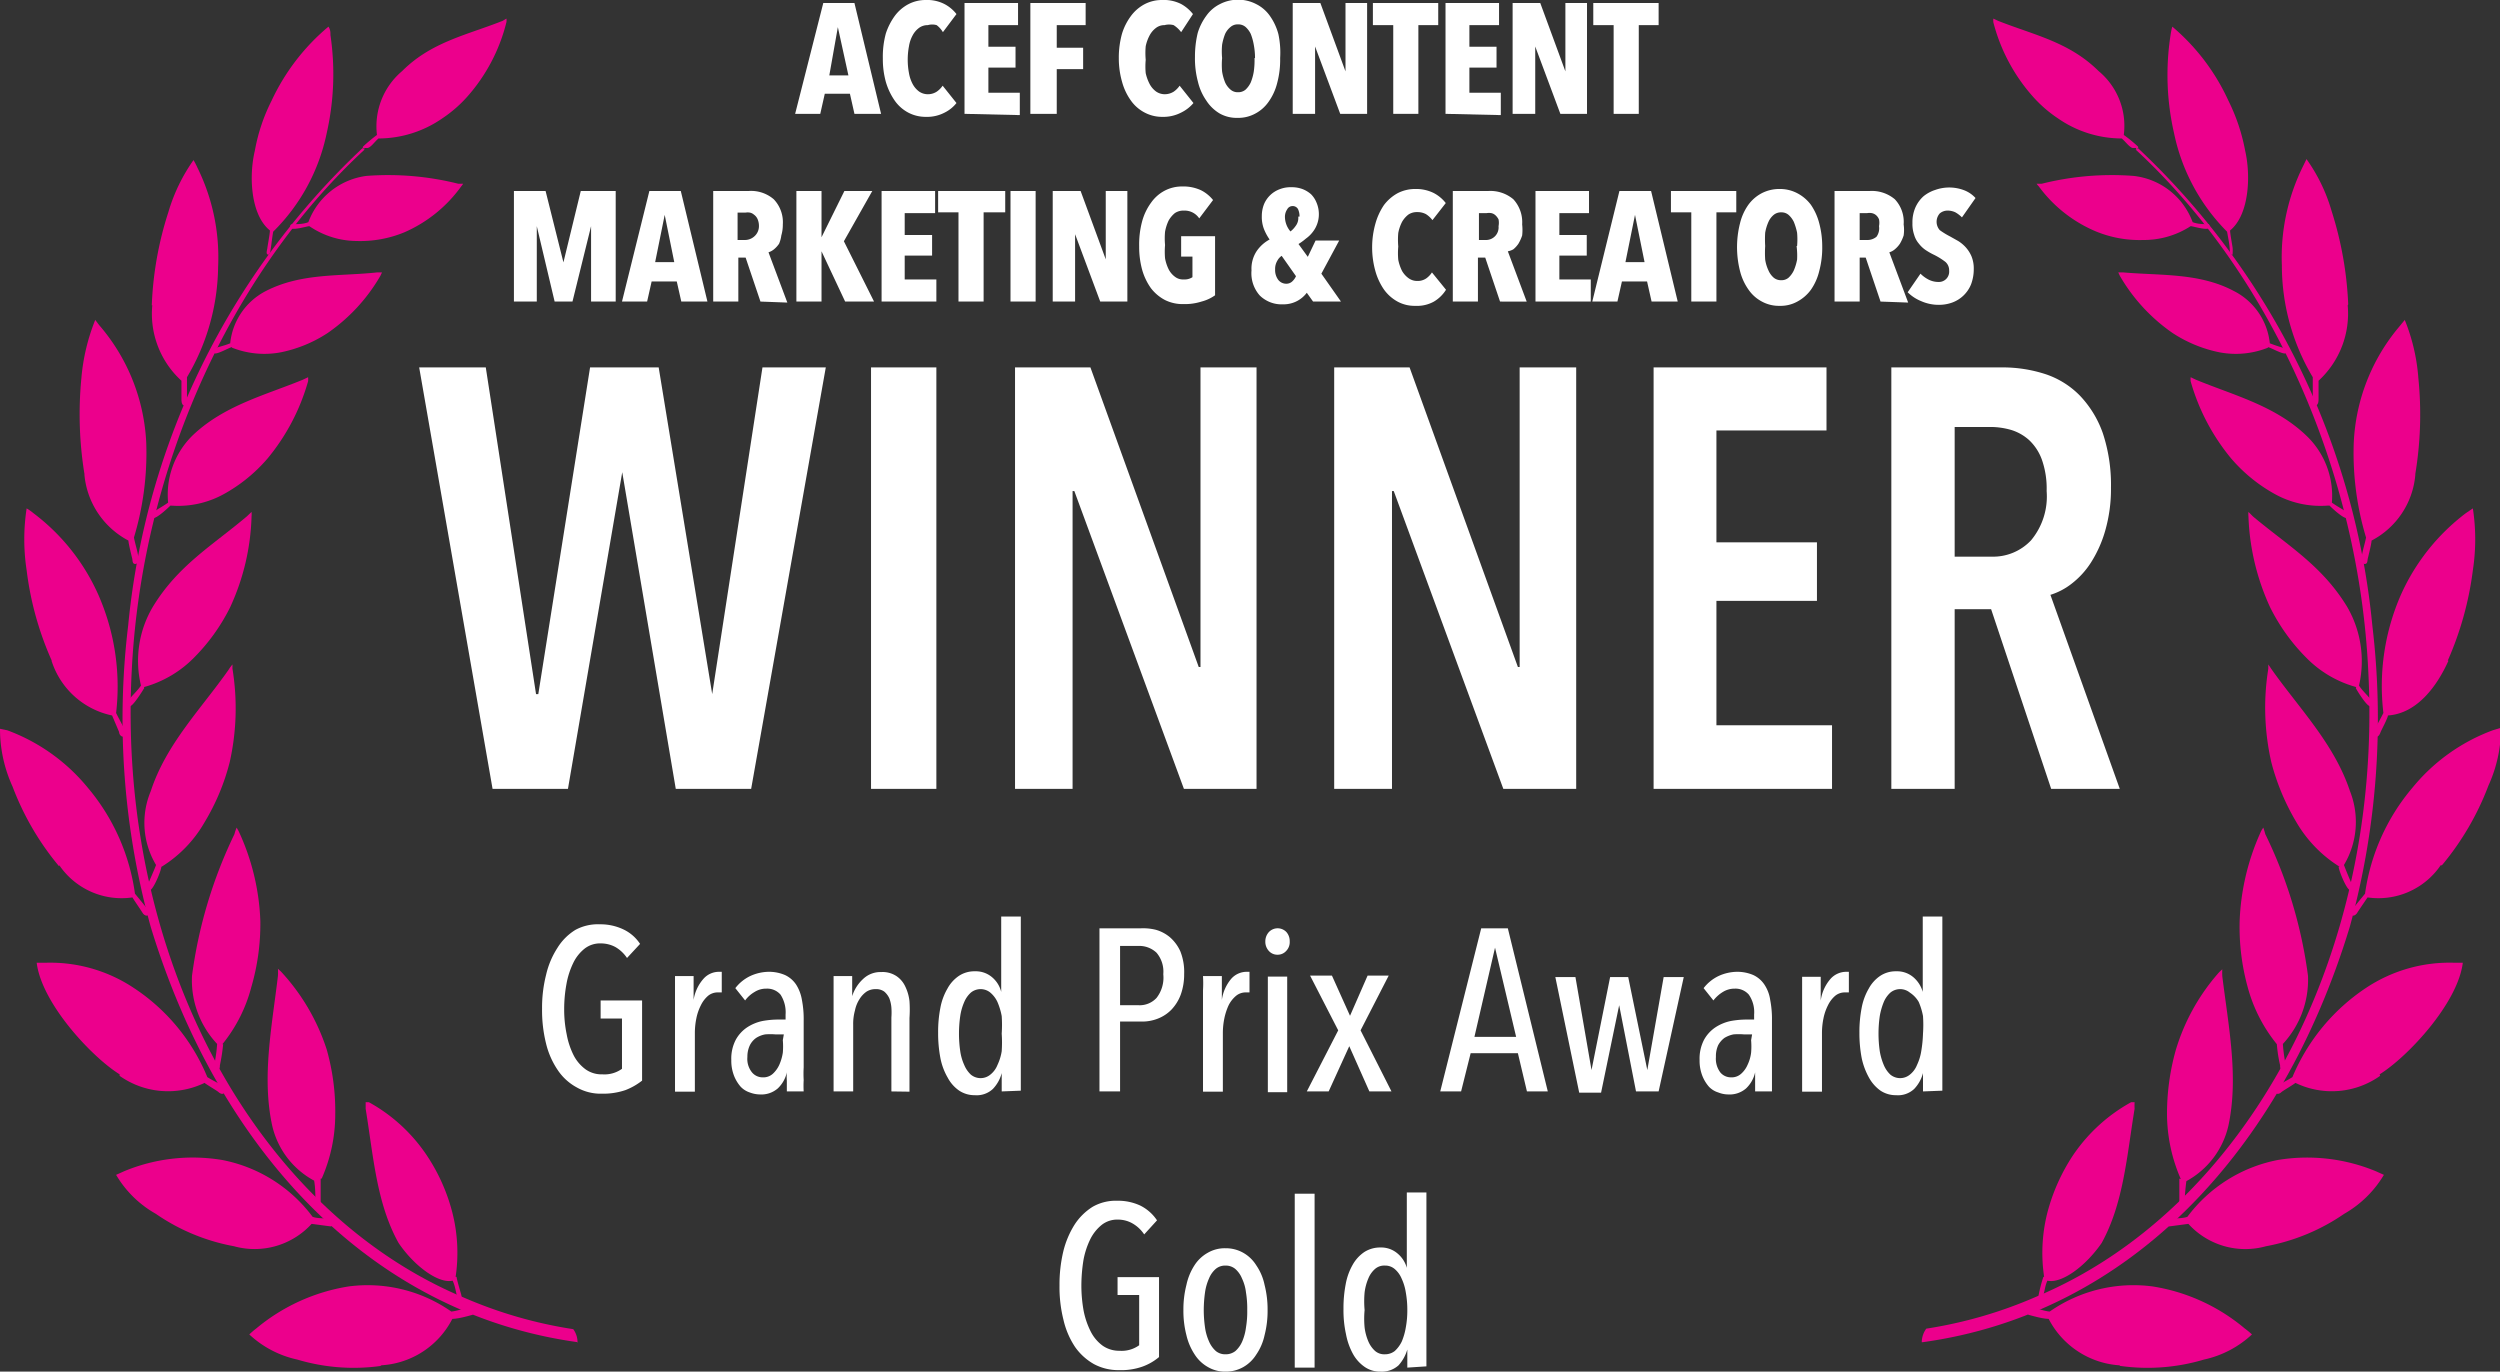
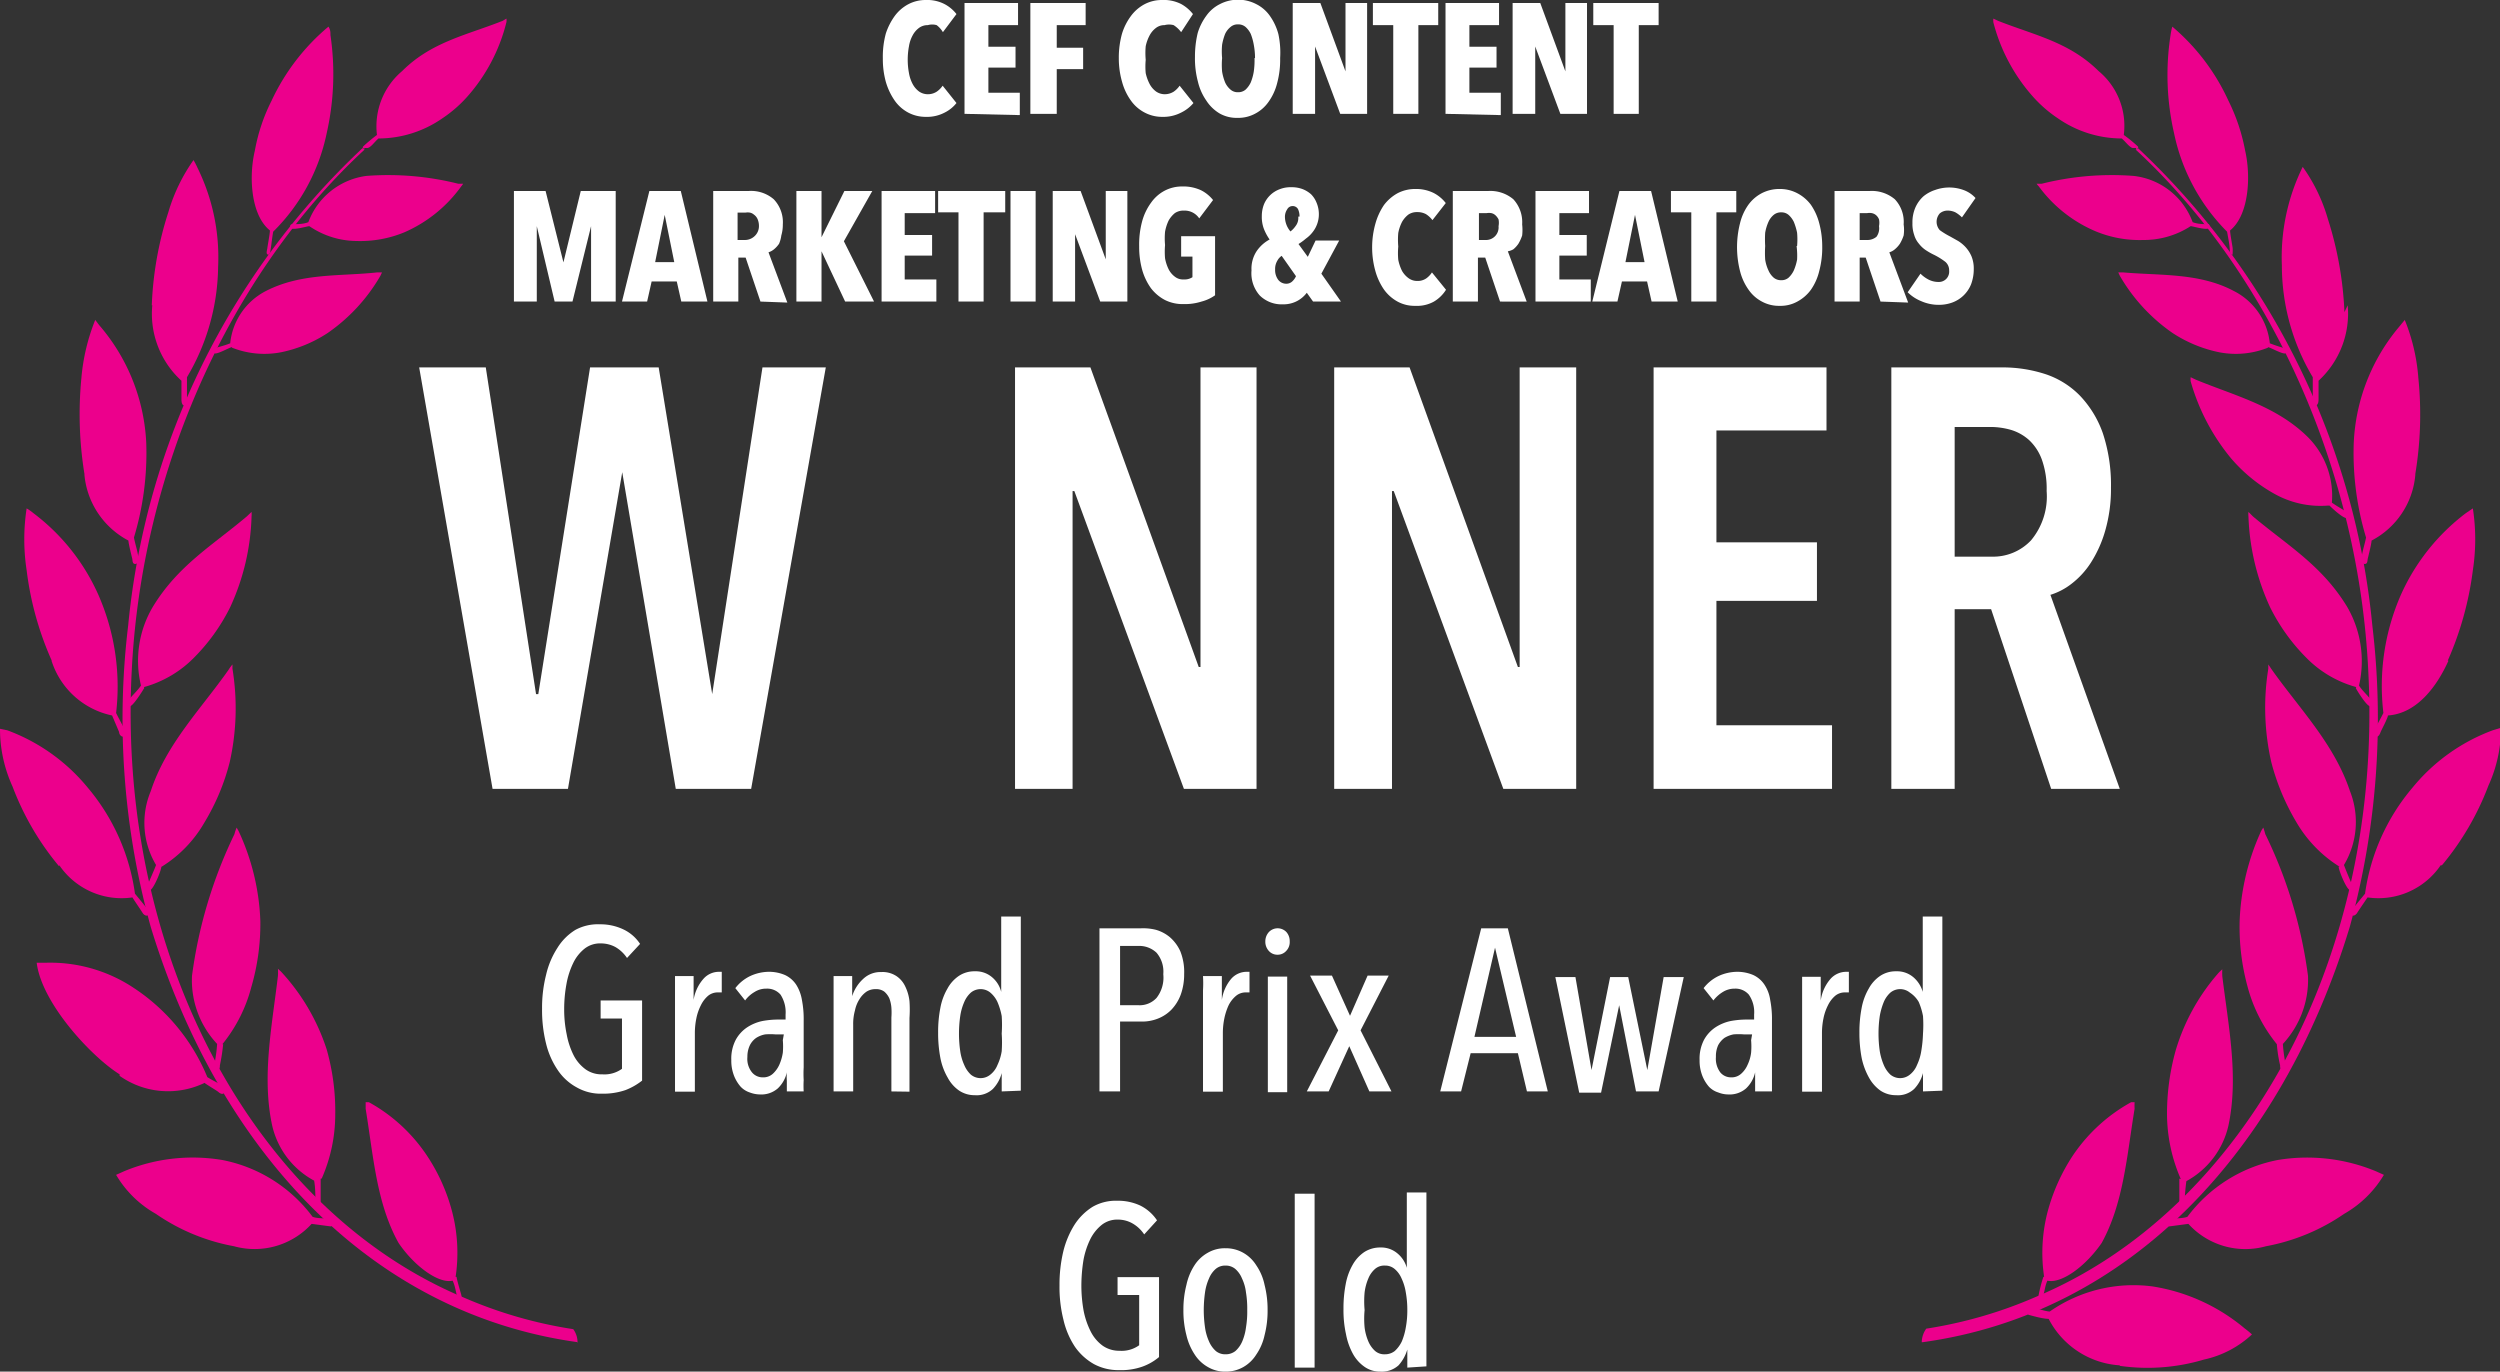
<svg xmlns="http://www.w3.org/2000/svg" viewBox="0 0 99.48 54.58">
  <rect x="0" y="0" width="99.48" height="54.58" fill="#333333" stroke="none" />
  <defs>
    <style>.cls-1{fill:#ec008c;fill-rule:evenodd;}.cls-2{fill:#fff;}</style>
  </defs>
  <g id="Layer_2" data-name="Layer 2">
    <g id="Layer_1-2" data-name="Layer 1">
      <path class="cls-1" d="M76.5,53.41c8.27-1.14,14.3-7.64,17-16.52a31.25,31.25,0,0,0,.9-12,30,30,0,0,0-9.33-19s0,0,0,0a.18.18,0,0,1-.09.06s0,0,0,0c5.41,5,8.89,12.82,9.26,20.79C94.83,38.08,89.31,48.15,81,51.61a17.66,17.66,0,0,1-4.35,1.26.94.94,0,0,0-.18.54" />
      <path class="cls-1" d="M97.12,34.43a3,3,0,0,1-2.91,1.28c-.06.09-.37.54-.41.61s-.15.16-.22.09-.09-.09,0-.2l.53-.65A8.28,8.28,0,0,1,96,31.34a7.48,7.48,0,0,1,3.19-2.28l.33-.1a5.52,5.52,0,0,1-.5,2.3,11,11,0,0,1-1.85,3.17" />
      <path class="cls-1" d="M87.17,9c.09,0,.66.18.72.07s0-.15,0-.15c-.21,0-.44,0-.64-.08A2.84,2.84,0,0,0,84.9,7a11.47,11.47,0,0,0-3.65.31l-.21,0a.87.87,0,0,0,.09.11,5.42,5.42,0,0,0,2.25,1.78,4.56,4.56,0,0,0,1.9.35A3.43,3.43,0,0,0,87.17,9" />
      <path class="cls-1" d="M85,5.89s0,0-.12,0-.29-.24-.45-.38a4.46,4.46,0,0,1-2.54-.8,5.13,5.13,0,0,1-1-.87A7.13,7.13,0,0,1,79.32.89a.68.68,0,0,1,0-.15l.19.09c1.44.57,2.83.84,4,2a2.83,2.83,0,0,1,1,2.54,5.47,5.47,0,0,1,.54.44c.08.06,0,.12-.06.12" />
      <path class="cls-1" d="M90.23,13.81c.1,0,.65.33.73.24s0-.16,0-.18a6,6,0,0,1-.64-.21,2.63,2.63,0,0,0-1.43-2.08c-1.37-.73-2.93-.61-4.4-.74l-.2,0,.06.13a7.06,7.06,0,0,0,2.1,2.28,5.32,5.32,0,0,0,1.87.77,3.46,3.46,0,0,0,1.94-.19" />
      <path class="cls-1" d="M97.43,26.29c-.45,1-1.24,2.1-2.41,2.18,0,.1-.26.58-.29.66s-.09.22-.19.17a.17.17,0,0,1-.08-.18c.11-.27.25-.48.38-.75a9.06,9.06,0,0,1,.7-4.71,8.35,8.35,0,0,1,2.58-3.24l.28-.19a8.12,8.12,0,0,1,0,2.46,12.88,12.88,0,0,1-1,3.6" />
      <path class="cls-1" d="M96.11,18.9a3.26,3.26,0,0,1-1.74,2.61c0,.11-.13.63-.15.71s0,.24-.14.22a.13.13,0,0,1-.11-.15c0-.27.12-.59.18-.9a11.65,11.65,0,0,1-.49-3.76A7.7,7.7,0,0,1,95.47,13l.22-.27a7.62,7.62,0,0,1,.54,2.3,14.44,14.44,0,0,1-.12,3.83" />
-       <path class="cls-1" d="M93.42,12.15a3.63,3.63,0,0,1-1.16,3c0,.11,0,.65,0,.72s0,.23-.1.26-.1,0-.13-.12c0-.27,0-.7,0-1a8.68,8.68,0,0,1-1.23-4.45,8.15,8.15,0,0,1,.83-3.92l.15-.31a6.81,6.81,0,0,1,1,2.07,14.1,14.1,0,0,1,.66,3.71" />
+       <path class="cls-1" d="M93.42,12.15a3.63,3.63,0,0,1-1.16,3c0,.11,0,.65,0,.72s0,.23-.1.26-.1,0-.13-.12c0-.27,0-.7,0-1a8.68,8.68,0,0,1-1.23-4.45,8.15,8.15,0,0,1,.83-3.92a6.81,6.81,0,0,1,1,2.07,14.1,14.1,0,0,1,.66,3.71" />
      <path class="cls-1" d="M89.34,6c.23,1,.16,2.55-.6,3.17,0,.13.09.6.1.69s0,.22,0,.26-.06,0-.11-.08c0-.28-.06-.53-.11-.82A7.79,7.79,0,0,1,86.51,5.3a10.38,10.38,0,0,1-.14-3.9,2.29,2.29,0,0,1,.07-.34A8.44,8.44,0,0,1,88.67,4a7.58,7.58,0,0,1,.67,2" />
      <path class="cls-1" d="M92.7,20.12c.08.09.58.55.7.49s0-.18,0-.21-.42-.26-.61-.4a3.3,3.3,0,0,0-1-2.65c-1.25-1.21-2.91-1.62-4.41-2.24l-.21-.1a.94.94,0,0,0,0,.16,8.38,8.38,0,0,0,1.61,3.07,6.28,6.28,0,0,0,1.76,1.43,3.75,3.75,0,0,0,2.07.45" />
      <path class="cls-1" d="M93.74,27.38c.06.11.45.75.58.72s.1-.15.06-.21c-.16-.22-.37-.39-.51-.61a4.31,4.31,0,0,0-.47-3.13c-1-1.65-2.38-2.45-3.75-3.6l-.18-.18a1,1,0,0,0,0,.18,9.41,9.41,0,0,0,.86,3.61,7.68,7.68,0,0,0,1.43,2,4.41,4.41,0,0,0,2,1.18" />
      <path class="cls-1" d="M93.06,34.49c0,.14.31.9.45.93s.13-.13.09-.2c-.11-.25-.23-.54-.33-.8a3.33,3.33,0,0,0,.24-2.94c-.62-1.87-2-3.27-3.1-4.82l-.15-.22s0,.11,0,.17a9.77,9.77,0,0,0,.12,3.72,9.14,9.14,0,0,0,1,2.39,5.13,5.13,0,0,0,1.72,1.77" />
-       <path class="cls-1" d="M94.71,42.81a3.32,3.32,0,0,1-3.37.28c-.08.07-.51.32-.56.37s-.18.12-.24,0a.14.14,0,0,1,0-.2c.21-.15.45-.25.68-.4a7.93,7.93,0,0,1,2.93-3.55,6,6,0,0,1,3.53-1H98c-.2,1.62-2.2,3.75-3.31,4.44" />
      <path class="cls-1" d="M90.6,41.55a5.63,5.63,0,0,0,.13.84c0,.08,0,.2.14.16s.09-.1.09-.15a6.14,6.14,0,0,1-.12-.86,3.75,3.75,0,0,0,1-2.71,18.25,18.25,0,0,0-1.7-5.64,2.58,2.58,0,0,0-.08-.26l-.08.13a9.43,9.43,0,0,0-.86,3.59,9,9,0,0,0,.32,2.63,6.11,6.11,0,0,0,1.16,2.27" />
      <path class="cls-1" d="M90.17,49.59a3.06,3.06,0,0,1-3.09-.89l-.75.1a.14.14,0,0,1-.13-.12s0-.12.1-.17.48,0,.74-.09a5.88,5.88,0,0,1,3.59-2.26,7.14,7.14,0,0,1,3.92.45l.31.14a4.34,4.34,0,0,1-1.58,1.55,8.06,8.06,0,0,1-3.11,1.29" />
      <path class="cls-1" d="M86.72,46.9c0,.12,0,.56,0,.86,0,.08,0,.19.09.19a.15.15,0,0,0,.12-.11A8.43,8.43,0,0,1,87,47a3.36,3.36,0,0,0,1.68-2.24c.4-1.92,0-3.89-.25-5.91a2.53,2.53,0,0,1,0-.28l-.12.11a8.2,8.2,0,0,0-1.73,3.1,9.34,9.34,0,0,0-.35,2.6,6.5,6.5,0,0,0,.55,2.54" />
      <path class="cls-1" d="M81.31,50.81a5.88,5.88,0,0,0-.19.73c0,.07-.06.17,0,.21a.12.12,0,0,0,.14-.06c.1-.24.1-.49.21-.73.56.13,1.52-.57,2.16-1.5.87-1.58,1-3.45,1.31-5.34a2.38,2.38,0,0,1,0-.26l-.14,0A6.68,6.68,0,0,0,82.47,46a7.64,7.64,0,0,0-1,2.25,6.5,6.5,0,0,0-.13,2.56" />
      <path class="cls-1" d="M84.35,54.33a3.43,3.43,0,0,1-2.83-1.85c-.2,0-.54-.09-.76-.15-.06,0-.09-.08-.09-.16s0-.11.13-.13c.25,0,.48.12.76.15a5.83,5.83,0,0,1,4.1-1,7.52,7.52,0,0,1,3.66,1.67,3.36,3.36,0,0,1,.29.24,4.06,4.06,0,0,1-1.91,1,7.83,7.83,0,0,1-3.35.25" />
      <path class="cls-1" d="M23,53.41c-8.26-1.14-14.29-7.64-17-16.52a31.05,31.05,0,0,1-.9-12,30,30,0,0,1,9.33-19s0,0,0,0a.21.21,0,0,0,.08.06s0,0,0,0c-5.41,5-8.89,12.82-9.27,20.79-.58,11.36,4.94,21.43,13.21,24.89a17.61,17.61,0,0,0,4.36,1.26.87.87,0,0,1,.17.54" />
      <path class="cls-1" d="M2.36,34.43a3,3,0,0,0,2.91,1.28c.05.09.36.54.4.61s.15.16.23.09a.16.16,0,0,0,0-.2l-.53-.65a8.28,8.28,0,0,0-1.88-4.22,7.49,7.49,0,0,0-3.2-2.28L0,29a5.52,5.52,0,0,0,.5,2.3,11,11,0,0,0,1.85,3.17" />
      <path class="cls-1" d="M12.31,9c-.09,0-.66.18-.73.07s0-.15.06-.15c.21,0,.44,0,.63-.08A2.86,2.86,0,0,1,14.58,7a11.47,11.47,0,0,1,3.65.31l.2,0a.76.76,0,0,1-.08.11A5.48,5.48,0,0,1,16.1,9.24a4.59,4.59,0,0,1-1.9.35A3.38,3.38,0,0,1,12.31,9" />
      <path class="cls-1" d="M14.48,5.89s0,0,.13,0,.29-.24.45-.38a4.46,4.46,0,0,0,2.54-.8,5.13,5.13,0,0,0,1-.87A7,7,0,0,0,20.15.89a.37.37,0,0,0,0-.15L20,.83c-1.44.57-2.84.84-4,2a2.87,2.87,0,0,0-1,2.54,6.85,6.85,0,0,0-.53.44c-.08.06,0,.12.05.12" />
      <path class="cls-1" d="M9.24,13.81c-.09,0-.64.33-.72.24s0-.16,0-.18.44-.12.64-.21a2.64,2.64,0,0,1,1.42-2.08C12,10.85,13.55,11,15,10.84l.2,0-.06.13a7.06,7.06,0,0,1-2.1,2.28,5.32,5.32,0,0,1-1.87.77,3.5,3.5,0,0,1-1.95-.19" />
      <path class="cls-1" d="M2.05,26.29a3.22,3.22,0,0,0,2.41,2.18l.28.66c0,.1.1.22.2.17A.17.17,0,0,0,5,29.12c-.12-.27-.25-.48-.38-.75a9.06,9.06,0,0,0-.71-4.71,8.26,8.26,0,0,0-2.58-3.24,1.85,1.85,0,0,0-.27-.19,8.12,8.12,0,0,0,0,2.46,12.55,12.55,0,0,0,1,3.6" />
      <path class="cls-1" d="M3.36,18.9a3.3,3.3,0,0,0,1.75,2.61c0,.11.13.63.15.71s0,.24.14.22a.14.14,0,0,0,.11-.15c0-.27-.12-.59-.18-.9a11.65,11.65,0,0,0,.49-3.76A7.71,7.71,0,0,0,4,13c-.08-.09-.14-.18-.21-.27a8,8,0,0,0-.55,2.3,14.87,14.87,0,0,0,.12,3.83" />
      <path class="cls-1" d="M6.06,12.15a3.6,3.6,0,0,0,1.16,3c0,.11,0,.65,0,.72s0,.23.09.26.11,0,.13-.12c0-.27,0-.7,0-1A8.78,8.78,0,0,0,8.68,10.6a8.06,8.06,0,0,0-.82-3.92,3,3,0,0,0-.16-.31,7,7,0,0,0-1,2.07,13.71,13.71,0,0,0-.66,3.71" />
      <path class="cls-1" d="M10.14,6c-.24,1-.17,2.55.6,3.17,0,.13-.09.6-.1.69s-.06.22,0,.26.07,0,.11-.08c.05-.28.07-.53.12-.82A7.7,7.7,0,0,0,13,5.3a10.64,10.64,0,0,0,.15-3.9c0-.11,0-.22-.08-.34A8.54,8.54,0,0,0,10.81,4a7.23,7.23,0,0,0-.67,2" />
-       <path class="cls-1" d="M6.78,20.12c-.09.09-.58.55-.7.49s0-.18,0-.21.42-.26.61-.4a3.3,3.3,0,0,1,.95-2.65c1.25-1.21,2.9-1.62,4.41-2.24l.21-.1a.94.94,0,0,1,0,.16,8.38,8.38,0,0,1-1.61,3.07,6.28,6.28,0,0,1-1.76,1.43,3.75,3.75,0,0,1-2.07.45" />
      <path class="cls-1" d="M5.74,27.38c-.07.11-.46.75-.58.72s-.11-.15-.07-.21c.17-.22.37-.39.52-.61a4.21,4.21,0,0,1,.47-3.13c1-1.65,2.38-2.45,3.74-3.6l.19-.18a1.08,1.08,0,0,1,0,.18,9.21,9.21,0,0,1-.85,3.61,7.68,7.68,0,0,1-1.43,2,4.46,4.46,0,0,1-2,1.18" />
      <path class="cls-1" d="M6.42,34.49c0,.14-.31.9-.45.93s-.13-.13-.1-.2c.11-.25.24-.54.34-.8A3.26,3.26,0,0,1,6,31.48c.61-1.87,2-3.27,3.09-4.82a1.77,1.77,0,0,1,.16-.22l0,.17a9.76,9.76,0,0,1-.11,3.72,8.84,8.84,0,0,1-1,2.39,5,5,0,0,1-1.71,1.77" />
      <path class="cls-1" d="M4.76,42.81a3.34,3.34,0,0,0,3.38.28c.08.07.51.32.56.37s.18.12.24,0a.14.14,0,0,0,0-.2c-.21-.15-.46-.25-.69-.4a7.81,7.81,0,0,0-2.93-3.55,6,6,0,0,0-3.52-1H1.46c.2,1.62,2.19,3.75,3.3,4.44" />
      <path class="cls-1" d="M8.88,41.55a7.38,7.38,0,0,1-.13.84c0,.08,0,.2-.14.16s-.09-.1-.09-.15a6.14,6.14,0,0,0,.12-.86,3.7,3.7,0,0,1-1-2.71,18.51,18.51,0,0,1,1.69-5.64,1.34,1.34,0,0,1,.09-.26.83.83,0,0,0,.07.13,9.25,9.25,0,0,1,.87,3.59A9,9,0,0,1,10,39.28a6,6,0,0,1-1.15,2.27" />
      <path class="cls-1" d="M9.31,49.59a3.07,3.07,0,0,0,3.09-.89l.75.1a.14.14,0,0,0,.13-.12s0-.12-.1-.17-.49,0-.74-.09a5.88,5.88,0,0,0-3.59-2.26,7.11,7.11,0,0,0-3.92.45l-.31.14A4.26,4.26,0,0,0,6.2,48.3a8,8,0,0,0,3.11,1.29" />
      <path class="cls-1" d="M12.76,46.9c0,.12,0,.56,0,.86,0,.08,0,.19-.1.19s-.1-.06-.11-.11c0-.28,0-.57-.05-.86a3.33,3.33,0,0,1-1.68-2.24c-.4-1.92,0-3.89.24-5.91a2.46,2.46,0,0,0,0-.28l.12.11A8.33,8.33,0,0,1,13,41.76a9,9,0,0,1,.34,2.6,6.32,6.32,0,0,1-.54,2.54" />
      <path class="cls-1" d="M18.17,50.81c0,.08.11.45.19.73,0,.07.06.17,0,.21a.11.11,0,0,1-.13-.06c-.1-.24-.1-.49-.22-.73-.55.13-1.52-.57-2.15-1.5-.88-1.58-1-3.45-1.31-5.34,0-.09,0-.17,0-.26l.13,0A6.6,6.6,0,0,1,17,46a7.41,7.41,0,0,1,1,2.25,6.5,6.5,0,0,1,.13,2.56" />
-       <path class="cls-1" d="M15.13,54.33A3.4,3.4,0,0,0,18,52.48c.2,0,.55-.09.76-.15.06,0,.09-.08.1-.16a.14.14,0,0,0-.13-.13c-.25,0-.49.12-.77.15a5.81,5.81,0,0,0-4.09-1,7.61,7.61,0,0,0-3.67,1.67,3.22,3.22,0,0,0-.28.24,4.06,4.06,0,0,0,1.91,1,7.83,7.83,0,0,0,3.35.25" />
      <path class="cls-2" d="M29.89,31.39h-3l-2.13-12.6h0L22.6,31.39h-3L16.68,14.62h2.65l2,13h.09l2.06-13h2.73l2.13,13h0l2-13h2.52Z" />
-       <path class="cls-2" d="M34.66,31.39V14.62h2.6V31.39Z" />
      <path class="cls-2" d="M47.11,31.39,42.75,19.54h-.07l0,11.85H40.39V14.62h3l4.31,11.92h.07l0-11.92H50V31.39Z" />
      <path class="cls-2" d="M59.82,31.39,55.46,19.54h-.07l0,11.85H53.09V14.62h3l4.31,11.92h.07l0-11.92h2.25V31.39Z" />
      <path class="cls-2" d="M65.8,31.39V14.62h6.88v2.51H68.3v4.45h4v2.33h-4v4.95h4.6v2.53Z" />
      <path class="cls-2" d="M81.62,31.39l-2.39-7.15H77.78v7.15H75.26V14.62h4.38a5.5,5.5,0,0,1,1.76.27,3.43,3.43,0,0,1,1.37.86,4.16,4.16,0,0,1,.91,1.5A6.54,6.54,0,0,1,84,19.4a6,6,0,0,1-.23,1.72,4.82,4.82,0,0,1-.57,1.27,3.31,3.31,0,0,1-.77.84,2.62,2.62,0,0,1-.84.44l2.76,7.72Zm-.18-11.85a3.46,3.46,0,0,0-.19-1.25,2,2,0,0,0-.51-.78A1.89,1.89,0,0,0,80,17.1a3,3,0,0,0-.78-.11H77.78v5.16h1.47a2.07,2.07,0,0,0,1.57-.65A2.73,2.73,0,0,0,81.44,19.54Z" />
-       <path class="cls-2" d="M34,4.53l-.18-.8h-1l-.18.8h-1L32.76.12H34l1.06,4.41Zm-.66-3.45h0L33,3h.76Z" />
      <path class="cls-2" d="M37.59,4.48a1.51,1.51,0,0,1-.75.17,1.48,1.48,0,0,1-.7-.17A1.54,1.54,0,0,1,35.6,4a2.54,2.54,0,0,1-.35-.74,3.38,3.38,0,0,1-.12-.93,3.53,3.53,0,0,1,.12-1A2.54,2.54,0,0,1,35.6.64a1.61,1.61,0,0,1,.54-.47,1.48,1.48,0,0,1,.7-.17,1.5,1.5,0,0,1,.74.16,1.47,1.47,0,0,1,.48.4l-.54.72A.94.94,0,0,0,37.27,1,.63.63,0,0,0,36.92,1a.58.58,0,0,0-.35.11.89.89,0,0,0-.25.29,1.34,1.34,0,0,0-.15.44,2.89,2.89,0,0,0,0,1.07,1.43,1.43,0,0,0,.15.44.89.89,0,0,0,.25.29.61.61,0,0,0,.35.11.65.65,0,0,0,.35-.1.91.91,0,0,0,.24-.24l.55.69A1.39,1.39,0,0,1,37.59,4.48Z" />
      <path class="cls-2" d="M38.38,4.53V.12h2.13V1H39.33v.86h1.08v.83H39.33v1h1.25v.89Z" />
      <path class="cls-2" d="M42.05,1v.9H43.1v.85H42.05V4.53H41V.12H43.2V1Z" />
      <path class="cls-2" d="M47,4.48a1.54,1.54,0,0,1-.75.17,1.48,1.48,0,0,1-.7-.17A1.54,1.54,0,0,1,45,4a2.31,2.31,0,0,1-.35-.74,3.37,3.37,0,0,1-.13-.93,3.52,3.52,0,0,1,.13-1A2.31,2.31,0,0,1,45,.64a1.61,1.61,0,0,1,.54-.47,1.48,1.48,0,0,1,.7-.17A1.53,1.53,0,0,1,47,.16a1.54,1.54,0,0,1,.47.4L47,1.28A1.12,1.12,0,0,0,46.7,1,.69.69,0,0,0,46.34,1a.55.55,0,0,0-.34.11.89.89,0,0,0-.25.29,1.62,1.62,0,0,0-.16.44,3,3,0,0,0,0,.54,2.93,2.93,0,0,0,0,.53,1.75,1.75,0,0,0,.16.44.89.89,0,0,0,.25.29.61.61,0,0,0,.35.11.68.68,0,0,0,.35-.1.91.91,0,0,0,.24-.24l.55.69A1.49,1.49,0,0,1,47,4.48Z" />
      <path class="cls-2" d="M50.94,2.31a3.6,3.6,0,0,1-.12,1,2.2,2.2,0,0,1-.34.74,1.49,1.49,0,0,1-.53.47,1.41,1.41,0,0,1-.71.17,1.37,1.37,0,0,1-.7-.17A1.61,1.61,0,0,1,48,4a2.19,2.19,0,0,1-.33-.74,3.6,3.6,0,0,1-.12-1,4,4,0,0,1,.11-.95A2.24,2.24,0,0,1,48,.63a1.46,1.46,0,0,1,.53-.46A1.57,1.57,0,0,1,50,.17a1.46,1.46,0,0,1,.53.46,2.24,2.24,0,0,1,.34.73A3.53,3.53,0,0,1,50.94,2.31Zm-1,0a2.89,2.89,0,0,0-.05-.53,2.21,2.21,0,0,0-.12-.43.89.89,0,0,0-.21-.28.45.45,0,0,0-.3-.1.43.43,0,0,0-.29.1.78.78,0,0,0-.22.28,2.21,2.21,0,0,0-.12.43,2.93,2.93,0,0,0,0,.53,3.12,3.12,0,0,0,0,.54,2,2,0,0,0,.12.43.82.82,0,0,0,.22.29.43.43,0,0,0,.29.1.45.45,0,0,0,.3-.1.94.94,0,0,0,.21-.29,2,2,0,0,0,.12-.43A3.1,3.1,0,0,0,49.92,2.31Z" />
      <path class="cls-2" d="M53.33,4.53l-1-2.68h0l0,2.68h-.89V.12h1.1l1,2.72h0l0-2.72h.86V4.53Z" />
      <path class="cls-2" d="M56.44,1V4.53h-1V1h-.81V.12h2.6V1Z" />
      <path class="cls-2" d="M57.52,4.53V.12h2.13V1H58.47v.86h1.08v.83H58.47v1h1.25v.89Z" />
      <path class="cls-2" d="M62.09,4.53l-1-2.68h0l0,2.68h-.9V.12h1.1l1,2.72h0l0-2.72h.86V4.53Z" />
      <path class="cls-2" d="M65.21,1V4.53h-1V1h-.81V.12H66V1Z" />
      <path class="cls-2" d="M23.52,12l0-3h0l-.74,3h-.71l-.71-3h0l0,3h-.91V7.6h1.26l.71,2.84h0l.69-2.84H24.5V12Z" />
      <path class="cls-2" d="M27.11,12l-.18-.8h-1l-.18.8h-1L25.84,7.6h1.25L28.15,12Zm-.66-3.45h0l-.38,1.88h.76Z" />
      <path class="cls-2" d="M30.26,12l-.59-1.75h-.29V12h-1V7.6h1.41a1.38,1.38,0,0,1,1,.33,1.32,1.32,0,0,1,.36,1,1.51,1.51,0,0,1-.06.44A1.22,1.22,0,0,1,31,9.7a1.07,1.07,0,0,1-.2.22.69.69,0,0,1-.22.12l.75,2ZM30.2,9a.68.68,0,0,0-.05-.27A.43.43,0,0,0,30,8.54a.35.35,0,0,0-.16-.08.55.55,0,0,0-.18,0h-.31V9.55h.29A.56.56,0,0,0,30,9.42.54.54,0,0,0,30.2,9Z" />
      <path class="cls-2" d="M33.63,12l-.94-2h0v2h-1V7.6h1V9.44h0L33.6,7.6h1.11l-1.13,2L34.78,12Z" />
      <path class="cls-2" d="M35.08,12V7.6h2.13v.88H36v.87h1.09v.82H36v.95h1.26V12Z" />
      <path class="cls-2" d="M39.14,8.45V12h-1V8.45h-.81V7.6H40v.85Z" />
      <path class="cls-2" d="M40.21,12V7.6h1V12Z" />
      <path class="cls-2" d="M43.78,12l-1-2.68h0l0,2.68h-.89V7.6H43l1,2.72h0L44,7.6h.86V12Z" />
      <path class="cls-2" d="M47.81,12a2.17,2.17,0,0,1-.71.1,1.58,1.58,0,0,1-.74-.16,1.7,1.7,0,0,1-.56-.47,2.35,2.35,0,0,1-.35-.73,3.45,3.45,0,0,1-.12-.94,3.53,3.53,0,0,1,.12-1,2.25,2.25,0,0,1,.35-.73,1.54,1.54,0,0,1,.54-.48,1.48,1.48,0,0,1,.7-.17,1.67,1.67,0,0,1,.75.15,1.44,1.44,0,0,1,.48.39l-.55.73a.7.7,0,0,0-.61-.31.61.61,0,0,0-.36.1,1.05,1.05,0,0,0-.25.3,1.75,1.75,0,0,0-.14.44,2.89,2.89,0,0,0,0,.53,3.08,3.08,0,0,0,0,.53,1.67,1.67,0,0,0,.14.43.84.84,0,0,0,.25.3.52.52,0,0,0,.35.11.58.58,0,0,0,.35-.09v-.82H47V9.4h1.35v2.35A1.64,1.64,0,0,1,47.81,12Z" />
      <path class="cls-2" d="M52.25,12,52,11.65a1.17,1.17,0,0,1-.37.32,1.16,1.16,0,0,1-.58.14,1.24,1.24,0,0,1-.92-.35,1.33,1.33,0,0,1-.33-1A1.27,1.27,0,0,1,50,10a1.46,1.46,0,0,1,.52-.47,2,2,0,0,1-.23-.43,1.35,1.35,0,0,1-.08-.5,1.28,1.28,0,0,1,.09-.48,1.08,1.08,0,0,1,.62-.59,1.17,1.17,0,0,1,.46-.08,1.23,1.23,0,0,1,.44.07,1.13,1.13,0,0,1,.35.21,1,1,0,0,1,.22.34,1.16,1.16,0,0,1,.09.47,1.12,1.12,0,0,1-.07.38,1.14,1.14,0,0,1-.18.32,1.24,1.24,0,0,1-.26.25,2.32,2.32,0,0,1-.3.22l.37.51.31-.65h.94l-.71,1.32L53.36,12ZM51,10.18a.54.54,0,0,0-.17.19.63.63,0,0,0-.09.35.65.65,0,0,0,.12.41.4.4,0,0,0,.32.16.34.34,0,0,0,.25-.1.61.61,0,0,0,.14-.2Zm.71-1.56a.67.67,0,0,0-.06-.3.24.24,0,0,0-.21-.12.24.24,0,0,0-.22.13.53.53,0,0,0-.09.3.91.91,0,0,0,.22.58A.94.94,0,0,0,51.55,9,.52.52,0,0,0,51.66,8.62Z" />
      <path class="cls-2" d="M57.06,12a1.38,1.38,0,0,1-.74.17,1.41,1.41,0,0,1-.71-.17,1.63,1.63,0,0,1-.54-.48,2.46,2.46,0,0,1-.34-.73,3.5,3.5,0,0,1,0-1.89,2.53,2.53,0,0,1,.34-.74,1.71,1.71,0,0,1,.54-.47,1.52,1.52,0,0,1,.71-.17,1.58,1.58,0,0,1,.73.16,1.47,1.47,0,0,1,.48.4L57,8.76a1,1,0,0,0-.26-.24.72.72,0,0,0-.35-.08.6.6,0,0,0-.35.1,1,1,0,0,0-.25.29,1.62,1.62,0,0,0-.15.44,3.1,3.1,0,0,0,0,.54,2.89,2.89,0,0,0,0,.53,1.75,1.75,0,0,0,.15.44.92.92,0,0,0,.26.29.58.58,0,0,0,.35.11.6.6,0,0,0,.35-.1.87.87,0,0,0,.23-.24l.56.69A1.43,1.43,0,0,1,57.06,12Z" />
      <path class="cls-2" d="M59.69,12l-.59-1.75h-.29V12h-1V7.6h1.41a1.42,1.42,0,0,1,1,.33,1.35,1.35,0,0,1,.35,1,2,2,0,0,1,0,.44,1.66,1.66,0,0,1-.15.33,1.07,1.07,0,0,1-.2.22A.69.69,0,0,1,60,10l.75,2Zm-.06-3a.7.7,0,0,0,0-.27.59.59,0,0,0-.13-.17.35.35,0,0,0-.16-.08.55.55,0,0,0-.18,0h-.31V9.55h.29A.5.5,0,0,0,59.63,9Z" />
      <path class="cls-2" d="M61.1,12V7.6h2.13v.88H62.05v.87h1.09v.82H62.05v.95H63.3V12Z" />
      <path class="cls-2" d="M65.72,12l-.18-.8h-1l-.18.8h-1L64.44,7.6H65.7L66.76,12Zm-.66-3.45h0l-.38,1.88h.76Z" />
      <path class="cls-2" d="M68.3,8.45V12h-1V8.45h-.81V7.6h2.6v.85Z" />
      <path class="cls-2" d="M72.51,9.79a3.6,3.6,0,0,1-.12,1,2.19,2.19,0,0,1-.33.74,1.61,1.61,0,0,1-.54.47,1.37,1.37,0,0,1-.7.17,1.41,1.41,0,0,1-.71-.17,1.49,1.49,0,0,1-.53-.47,2.2,2.2,0,0,1-.34-.74,3.86,3.86,0,0,1,0-1.91,2.12,2.12,0,0,1,.33-.73,1.55,1.55,0,0,1,.53-.46,1.53,1.53,0,0,1,.72-.17,1.48,1.48,0,0,1,.7.17,1.58,1.58,0,0,1,.54.46,2.32,2.32,0,0,1,.33.73A3.58,3.58,0,0,1,72.51,9.79Zm-1,0a3,3,0,0,0,0-.53,2.42,2.42,0,0,0-.13-.43.89.89,0,0,0-.21-.28.43.43,0,0,0-.29-.1.45.45,0,0,0-.3.1.76.76,0,0,0-.21.28,1.8,1.8,0,0,0-.13.43,4.39,4.39,0,0,0,0,.53,4.26,4.26,0,0,0,0,.54,1.56,1.56,0,0,0,.13.43.81.81,0,0,0,.21.29.45.45,0,0,0,.3.1.43.43,0,0,0,.29-.1.94.94,0,0,0,.21-.29,2,2,0,0,0,.13-.43A3,3,0,0,0,71.49,9.79Z" />
      <path class="cls-2" d="M74.83,12l-.59-1.75H74V12H73V7.6H74.4a1.42,1.42,0,0,1,1,.33,1.31,1.31,0,0,1,.35,1,1.52,1.52,0,0,1,0,.44,1.66,1.66,0,0,1-.15.33,1.07,1.07,0,0,1-.2.22.6.6,0,0,1-.22.12l.75,2Zm-.06-3a.7.7,0,0,0,0-.27.43.43,0,0,0-.12-.17.38.38,0,0,0-.17-.08.55.55,0,0,0-.18,0H74V9.55h.3a.56.56,0,0,0,.37-.13A.57.57,0,0,0,74.77,9Z" />
      <path class="cls-2" d="M78.07,8.65a1.21,1.21,0,0,0-.26-.2.71.71,0,0,0-.32-.07.48.48,0,0,0-.3.11.5.5,0,0,0,0,.67,3.09,3.09,0,0,0,.41.25l.32.18a1.42,1.42,0,0,1,.3.25,1.31,1.31,0,0,1,.23.36,1.28,1.28,0,0,1,.09.5,1.71,1.71,0,0,1-.11.62,1.28,1.28,0,0,1-.75.72,1.54,1.54,0,0,1-.52.09,1.72,1.72,0,0,1-.72-.15,1.63,1.63,0,0,1-.53-.35l.51-.74a1.27,1.27,0,0,0,.33.24.88.88,0,0,0,.38.09.41.41,0,0,0,.43-.45.44.44,0,0,0-.15-.35,2.74,2.74,0,0,0-.43-.27,2.74,2.74,0,0,1-.34-.19,1.16,1.16,0,0,1-.28-.26.92.92,0,0,1-.19-.35,1.33,1.33,0,0,1-.07-.47,1.48,1.48,0,0,1,.12-.63,1.32,1.32,0,0,1,.32-.44A1.43,1.43,0,0,1,77,7.56a1.66,1.66,0,0,1,1.13,0,1.19,1.19,0,0,1,.48.32Z" />
      <path class="cls-2" d="M23.87,36.78a2.12,2.12,0,0,1,.93.2,1.62,1.62,0,0,1,.67.58l-.52.56a1.4,1.4,0,0,0-.47-.44,1.23,1.23,0,0,0-.57-.14,1,1,0,0,0-.65.21,1.63,1.63,0,0,0-.45.57,3.19,3.19,0,0,0-.27.84,5.5,5.5,0,0,0-.09,1,4.83,4.83,0,0,0,.1,1,3.07,3.07,0,0,0,.28.84,1.6,1.6,0,0,0,.47.55,1.09,1.09,0,0,0,.67.2,1.19,1.19,0,0,0,.78-.22v-2H23.9v-.72h1.65V43a2.55,2.55,0,0,1-.67.38,2.76,2.76,0,0,1-.93.14,1.92,1.92,0,0,1-1-.25,2.12,2.12,0,0,1-.75-.68,3.22,3.22,0,0,1-.47-1.06,5.47,5.47,0,0,1-.16-1.39,5.32,5.32,0,0,1,.16-1.35,3.35,3.35,0,0,1,.45-1.07A2.19,2.19,0,0,1,22.9,37,1.88,1.88,0,0,1,23.87,36.78Z" />
      <path class="cls-2" d="M28,38.94a.82.82,0,0,1,.61-.27h.11l0,.82-.08,0h-.08a.6.6,0,0,0-.39.14,1.17,1.17,0,0,0-.28.37,2,2,0,0,0-.18.52,2.88,2.88,0,0,0-.06.59v2.33h-.79V40c0-.18,0-.38,0-.59s0-.4,0-.57h.74c0,.15,0,.31,0,.47s0,.33,0,.48h0A1.65,1.65,0,0,1,28,38.94Z" />
      <path class="cls-2" d="M31.31,43.43c0-.14,0-.28,0-.42a2.31,2.31,0,0,1,0-.34h0a1.25,1.25,0,0,1-.36.64,1,1,0,0,1-.72.24,1.19,1.19,0,0,1-.4-.08.88.88,0,0,1-.36-.23,1.49,1.49,0,0,1-.26-.43,1.65,1.65,0,0,1-.11-.63,1.62,1.62,0,0,1,.18-.81,1.42,1.42,0,0,1,.45-.49,1.78,1.78,0,0,1,.6-.25,3.52,3.52,0,0,1,.63-.06h.3v-.2a1.29,1.29,0,0,0-.2-.79.7.7,0,0,0-.56-.24.85.85,0,0,0-.47.13,1.24,1.24,0,0,0-.38.34l-.39-.49a1.64,1.64,0,0,1,.59-.48,1.8,1.8,0,0,1,.73-.17,1.62,1.62,0,0,1,.66.13,1.08,1.08,0,0,1,.44.38,1.62,1.62,0,0,1,.23.61,4,4,0,0,1,.07.82v1.86a4.52,4.52,0,0,0,0,.51,3.93,3.93,0,0,0,0,.45Zm-.12-2.27h-.34a2.58,2.58,0,0,0-.4,0,1,1,0,0,0-.36.14.79.79,0,0,0-.25.29,1.06,1.06,0,0,0-.1.47.85.85,0,0,0,.19.62.55.55,0,0,0,.42.19.56.56,0,0,0,.4-.14,1.11,1.11,0,0,0,.26-.36,1.9,1.9,0,0,0,.14-.48,2.89,2.89,0,0,0,0-.5Z" />
      <path class="cls-2" d="M35.47,43.43V40.49a2.75,2.75,0,0,0,0-.4,1.35,1.35,0,0,0-.08-.36.79.79,0,0,0-.2-.27.54.54,0,0,0-.35-.1.65.65,0,0,0-.36.1,1,1,0,0,0-.28.3,1.32,1.32,0,0,0-.18.45,2,2,0,0,0-.07.57v2.65h-.78V40c0-.18,0-.38,0-.59s0-.4,0-.57h.74c0,.15,0,.3,0,.46s0,.26,0,.34h0a1.56,1.56,0,0,1,.43-.68,1,1,0,0,1,.73-.28,1,1,0,0,1,.6.16,1,1,0,0,1,.35.41,1.77,1.77,0,0,1,.17.59,4.91,4.91,0,0,1,0,.67v2.93Z" />
      <path class="cls-2" d="M39.86,43.43V42.7h0a1.44,1.44,0,0,1-.35.63.94.94,0,0,1-.72.25,1.1,1.1,0,0,1-.62-.18,1.45,1.45,0,0,1-.46-.52,2.48,2.48,0,0,1-.29-.78,5.24,5.24,0,0,1-.09-1,5,5,0,0,1,.09-1,2.36,2.36,0,0,1,.28-.76,1.43,1.43,0,0,1,.46-.51,1.11,1.11,0,0,1,.63-.18,1,1,0,0,1,.68.23,1.11,1.11,0,0,1,.37.59h0v-3h.78v6.93Zm0-2.3a5.12,5.12,0,0,0,0-.7,2.64,2.64,0,0,0-.17-.56,1.09,1.09,0,0,0-.28-.37.61.61,0,0,0-.78,0,1.06,1.06,0,0,0-.26.37,2.17,2.17,0,0,0-.16.56,4.92,4.92,0,0,0,0,1.4,2,2,0,0,0,.16.55,1.11,1.11,0,0,0,.26.38.61.61,0,0,0,.78,0,.92.92,0,0,0,.28-.38,2,2,0,0,0,.17-.55A5.12,5.12,0,0,0,39.86,41.13Z" />
      <path class="cls-2" d="M47.12,38.76a2.37,2.37,0,0,1-.14.83,1.75,1.75,0,0,1-.37.59,1.53,1.53,0,0,1-.53.35,1.68,1.68,0,0,1-.63.12h-.88v2.78h-.82V36.94h1.64A2.08,2.08,0,0,1,46,37a1.52,1.52,0,0,1,.56.3,1.63,1.63,0,0,1,.41.56A2.22,2.22,0,0,1,47.12,38.76Zm-.83,0a1.16,1.16,0,0,0-.27-.85,1,1,0,0,0-.71-.27h-.74V40h.74a.91.91,0,0,0,.71-.29A1.31,1.31,0,0,0,46.29,38.77Z" />
      <path class="cls-2" d="M49,38.94a.82.82,0,0,1,.61-.27h.11l0,.82-.07,0h-.08a.6.6,0,0,0-.39.14,1.19,1.19,0,0,0-.29.37,2.44,2.44,0,0,0-.17.52,2.88,2.88,0,0,0-.06.59v2.33h-.79V40c0-.18,0-.38,0-.59a4.91,4.91,0,0,0,0-.57h.75c0,.15,0,.31,0,.47s0,.33,0,.48h0A1.65,1.65,0,0,1,49,38.94Z" />
      <path class="cls-2" d="M51.32,37.46a.5.5,0,0,1-.14.38.45.45,0,0,1-.34.15.45.45,0,0,1-.35-.15.54.54,0,0,1-.14-.38.55.55,0,0,1,.14-.37.48.48,0,0,1,.7,0A.54.54,0,0,1,51.32,37.46Zm-.87,6v-4.6h.77v4.6Z" />
      <path class="cls-2" d="M53.25,41l-1.12-2.18H53l.72,1.6.7-1.6h.84L54.14,41l1.23,2.43h-.88l-.8-1.8-.82,1.8H52Z" />
      <path class="cls-2" d="M60.76,43.43l-.36-1.52H58.52l-.38,1.52h-.83l1.63-6.49H60l1.59,6.49Zm-1.27-5.72h0l-.82,3.55h1.66Z" />
      <path class="cls-2" d="M66,43.43h-.9L64.43,40h0l-.72,3.48h-.87l-.95-4.6h.8l.64,3.7h0l.74-3.7h.72l.76,3.7h0l.65-3.7H67Z" />
      <path class="cls-2" d="M69.84,43.43c0-.14,0-.28,0-.42s0-.26,0-.34h0a1.25,1.25,0,0,1-.36.64,1,1,0,0,1-.72.24,1.09,1.09,0,0,1-.39-.08.85.85,0,0,1-.37-.23,1.49,1.49,0,0,1-.26-.43,1.65,1.65,0,0,1-.11-.63,1.62,1.62,0,0,1,.18-.81,1.42,1.42,0,0,1,.45-.49,1.78,1.78,0,0,1,.6-.25,3.52,3.52,0,0,1,.63-.06h.31v-.2a1.22,1.22,0,0,0-.21-.79.7.7,0,0,0-.56-.24.88.88,0,0,0-.47.13,1.37,1.37,0,0,0-.38.34l-.39-.49a1.64,1.64,0,0,1,.59-.48,1.8,1.8,0,0,1,.73-.17,1.62,1.62,0,0,1,.66.13,1.08,1.08,0,0,1,.44.38,1.47,1.47,0,0,1,.23.61,4,4,0,0,1,.07.82v1.86c0,.16,0,.33,0,.51s0,.34,0,.45Zm-.12-2.27h-.33a2.59,2.59,0,0,0-.41,0,1.13,1.13,0,0,0-.36.14.89.89,0,0,0-.25.29,1.06,1.06,0,0,0-.09.47.9.9,0,0,0,.18.62.55.55,0,0,0,.42.19.56.56,0,0,0,.4-.14,1,1,0,0,0,.26-.36,1.56,1.56,0,0,0,.14-.48,2.89,2.89,0,0,0,0-.5Z" />
      <path class="cls-2" d="M72.85,38.94a.84.84,0,0,1,.61-.27h.11l0,.82-.08,0h-.08a.6.6,0,0,0-.39.14,1.17,1.17,0,0,0-.28.37,2,2,0,0,0-.18.52,2.88,2.88,0,0,0-.06.59v2.33h-.79v-4q0-.32,0-.57h.74c0,.15,0,.31,0,.47s0,.33,0,.48h0A1.65,1.65,0,0,1,72.85,38.94Z" />
      <path class="cls-2" d="M76.52,43.43V42.7h0a1.44,1.44,0,0,1-.35.63.94.94,0,0,1-.72.25,1.1,1.1,0,0,1-.62-.18,1.55,1.55,0,0,1-.46-.52,2.75,2.75,0,0,1-.29-.78,5.24,5.24,0,0,1-.09-1,5,5,0,0,1,.09-1,2.36,2.36,0,0,1,.28-.76,1.43,1.43,0,0,1,.46-.51,1.11,1.11,0,0,1,.63-.18,1,1,0,0,1,.68.23,1.19,1.19,0,0,1,.38.59h0v-3h.78v6.93Zm0-2.3a5.12,5.12,0,0,0,0-.7,2.64,2.64,0,0,0-.17-.56A1.09,1.09,0,0,0,76,39.5a.61.61,0,0,0-.78,0,1.06,1.06,0,0,0-.26.37,2.66,2.66,0,0,0-.16.56,4.92,4.92,0,0,0,0,1.4,2.4,2.4,0,0,0,.16.55,1.11,1.11,0,0,0,.26.38.61.61,0,0,0,.78,0,.92.92,0,0,0,.28-.38,2,2,0,0,0,.17-.55A5.12,5.12,0,0,0,76.52,41.13Z" />
      <path class="cls-2" d="M44.45,47.78a2.1,2.1,0,0,1,.92.19,1.72,1.72,0,0,1,.67.59l-.51.56a1.39,1.39,0,0,0-.47-.44,1.17,1.17,0,0,0-.58-.15,1,1,0,0,0-.64.21,1.71,1.71,0,0,0-.46.58,3.19,3.19,0,0,0-.27.84,6.56,6.56,0,0,0-.08,1,5.67,5.67,0,0,0,.09,1,3.19,3.19,0,0,0,.29.84,1.58,1.58,0,0,0,.47.55,1.15,1.15,0,0,0,.67.2,1.19,1.19,0,0,0,.78-.22v-2h-.86v-.71h1.65V54a2.15,2.15,0,0,1-.66.38,2.53,2.53,0,0,1-.93.14,2.05,2.05,0,0,1-1-.24,2.3,2.3,0,0,1-.75-.68,3.27,3.27,0,0,1-.46-1.07,5.34,5.34,0,0,1-.16-1.38,5.69,5.69,0,0,1,.15-1.35,3.59,3.59,0,0,1,.45-1.07,2.32,2.32,0,0,1,.72-.71A1.85,1.85,0,0,1,44.45,47.78Z" />
      <path class="cls-2" d="M50.44,52.13a3.86,3.86,0,0,1-.12,1,2.16,2.16,0,0,1-.33.77,1.46,1.46,0,0,1-.52.5,1.41,1.41,0,0,1-.71.18,1.34,1.34,0,0,1-.69-.18,1.49,1.49,0,0,1-.53-.5,2.36,2.36,0,0,1-.33-.77,3.86,3.86,0,0,1-.12-1,3.92,3.92,0,0,1,.12-1,2.32,2.32,0,0,1,.32-.78,1.49,1.49,0,0,1,.53-.5,1.35,1.35,0,0,1,.7-.18,1.41,1.41,0,0,1,.71.18,1.46,1.46,0,0,1,.52.5,2.14,2.14,0,0,1,.33.78A3.92,3.92,0,0,1,50.44,52.13Zm-.81,0a3.91,3.91,0,0,0-.05-.7,1.76,1.76,0,0,0-.16-.56,1,1,0,0,0-.27-.38.59.59,0,0,0-.39-.13.58.58,0,0,0-.38.13,1,1,0,0,0-.27.38,2.06,2.06,0,0,0-.16.56,5.12,5.12,0,0,0-.05.7,4.86,4.86,0,0,0,.05.69,2.06,2.06,0,0,0,.16.56,1.09,1.09,0,0,0,.27.38.58.58,0,0,0,.38.13.62.62,0,0,0,.4-.13,1.09,1.09,0,0,0,.27-.38,2.07,2.07,0,0,0,.15-.56A3.73,3.73,0,0,0,49.63,52.13Z" />
      <path class="cls-2" d="M51.52,54.42V47.5h.79v6.92Z" />
      <path class="cls-2" d="M56,54.42V53.7h0a1.61,1.61,0,0,1-.35.63,1,1,0,0,1-.72.25,1.07,1.07,0,0,1-.63-.19,1.52,1.52,0,0,1-.46-.51,2.63,2.63,0,0,1-.28-.79,4.37,4.37,0,0,1-.1-1,5,5,0,0,1,.09-1,2.42,2.42,0,0,1,.28-.77,1.49,1.49,0,0,1,.46-.5,1.17,1.17,0,0,1,.64-.18,1,1,0,0,1,.67.23,1.14,1.14,0,0,1,.38.58h0v-3h.78v6.92Zm0-2.29a3.88,3.88,0,0,0-.06-.7,2.05,2.05,0,0,0-.17-.56,1,1,0,0,0-.28-.38.58.58,0,0,0-.38-.13.56.56,0,0,0-.39.13,1,1,0,0,0-.27.38,2.07,2.07,0,0,0-.15.56,3.91,3.91,0,0,0,0,.7,3.73,3.73,0,0,0,0,.69,2.07,2.07,0,0,0,.15.56,1.09,1.09,0,0,0,.27.38.56.56,0,0,0,.39.13.63.63,0,0,0,.39-.13,1.25,1.25,0,0,0,.28-.38,2.49,2.49,0,0,0,.16-.56A3.69,3.69,0,0,0,56,52.13Z" />
    </g>
  </g>
</svg>